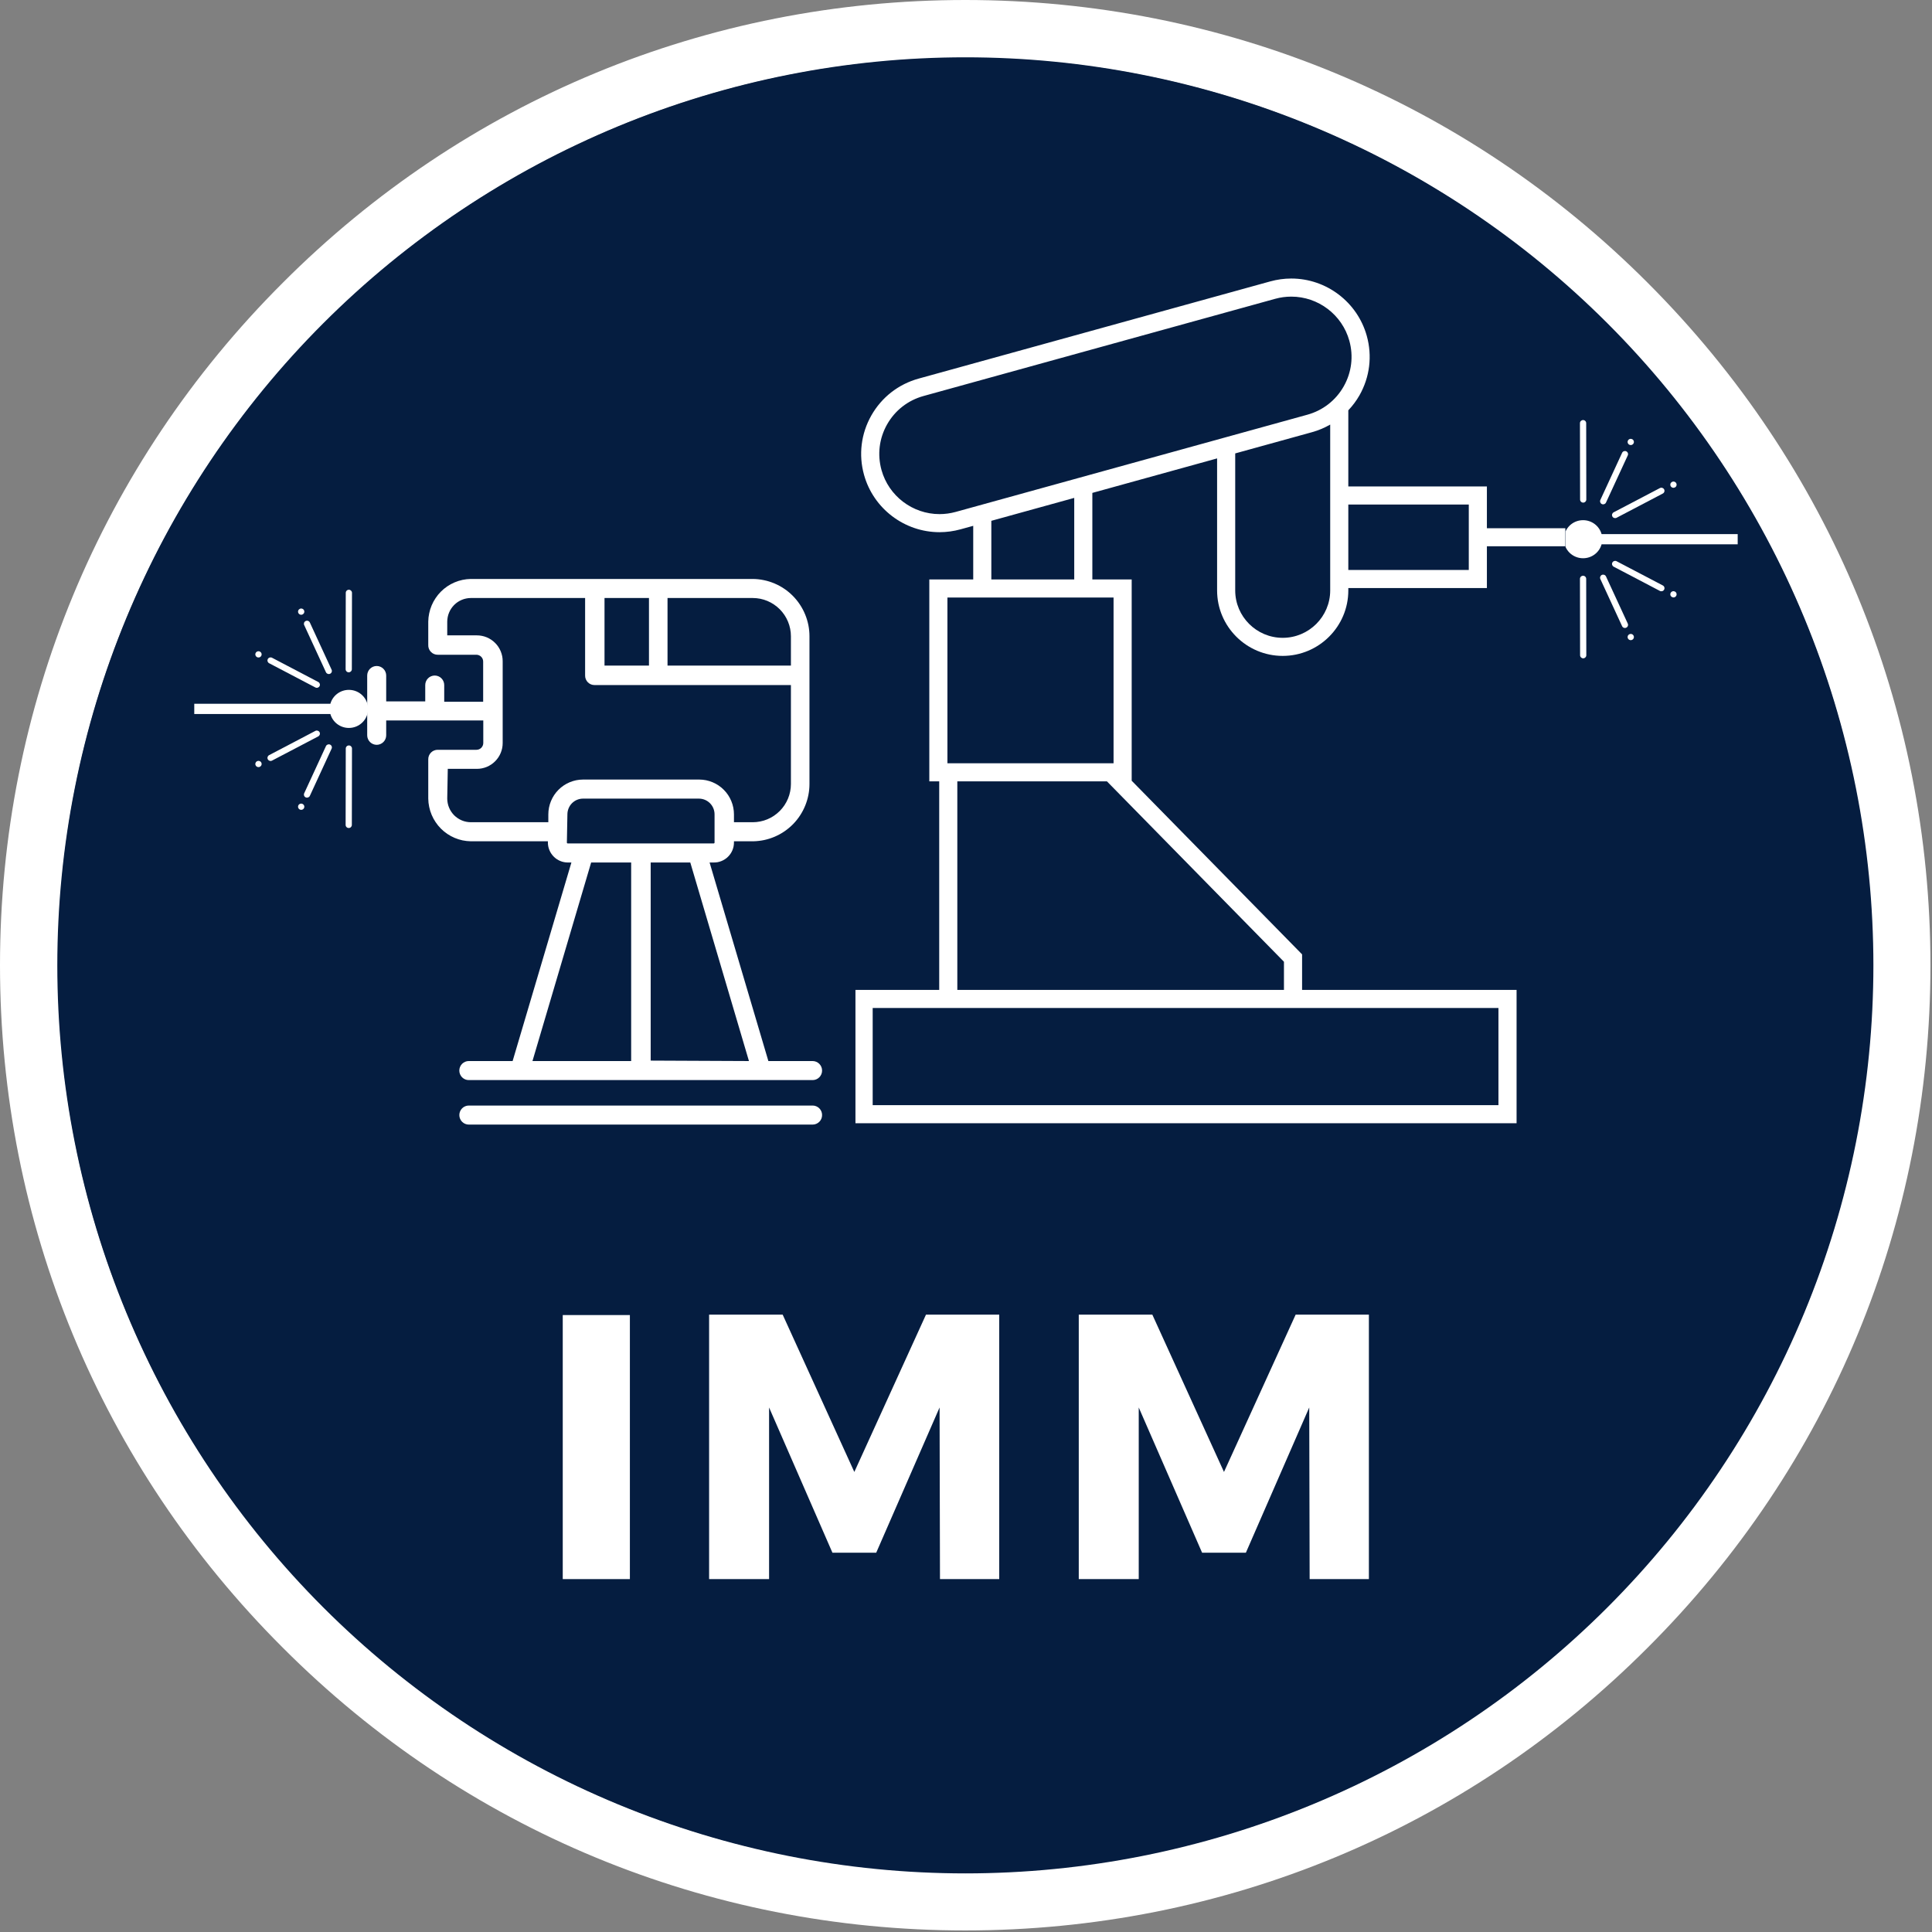
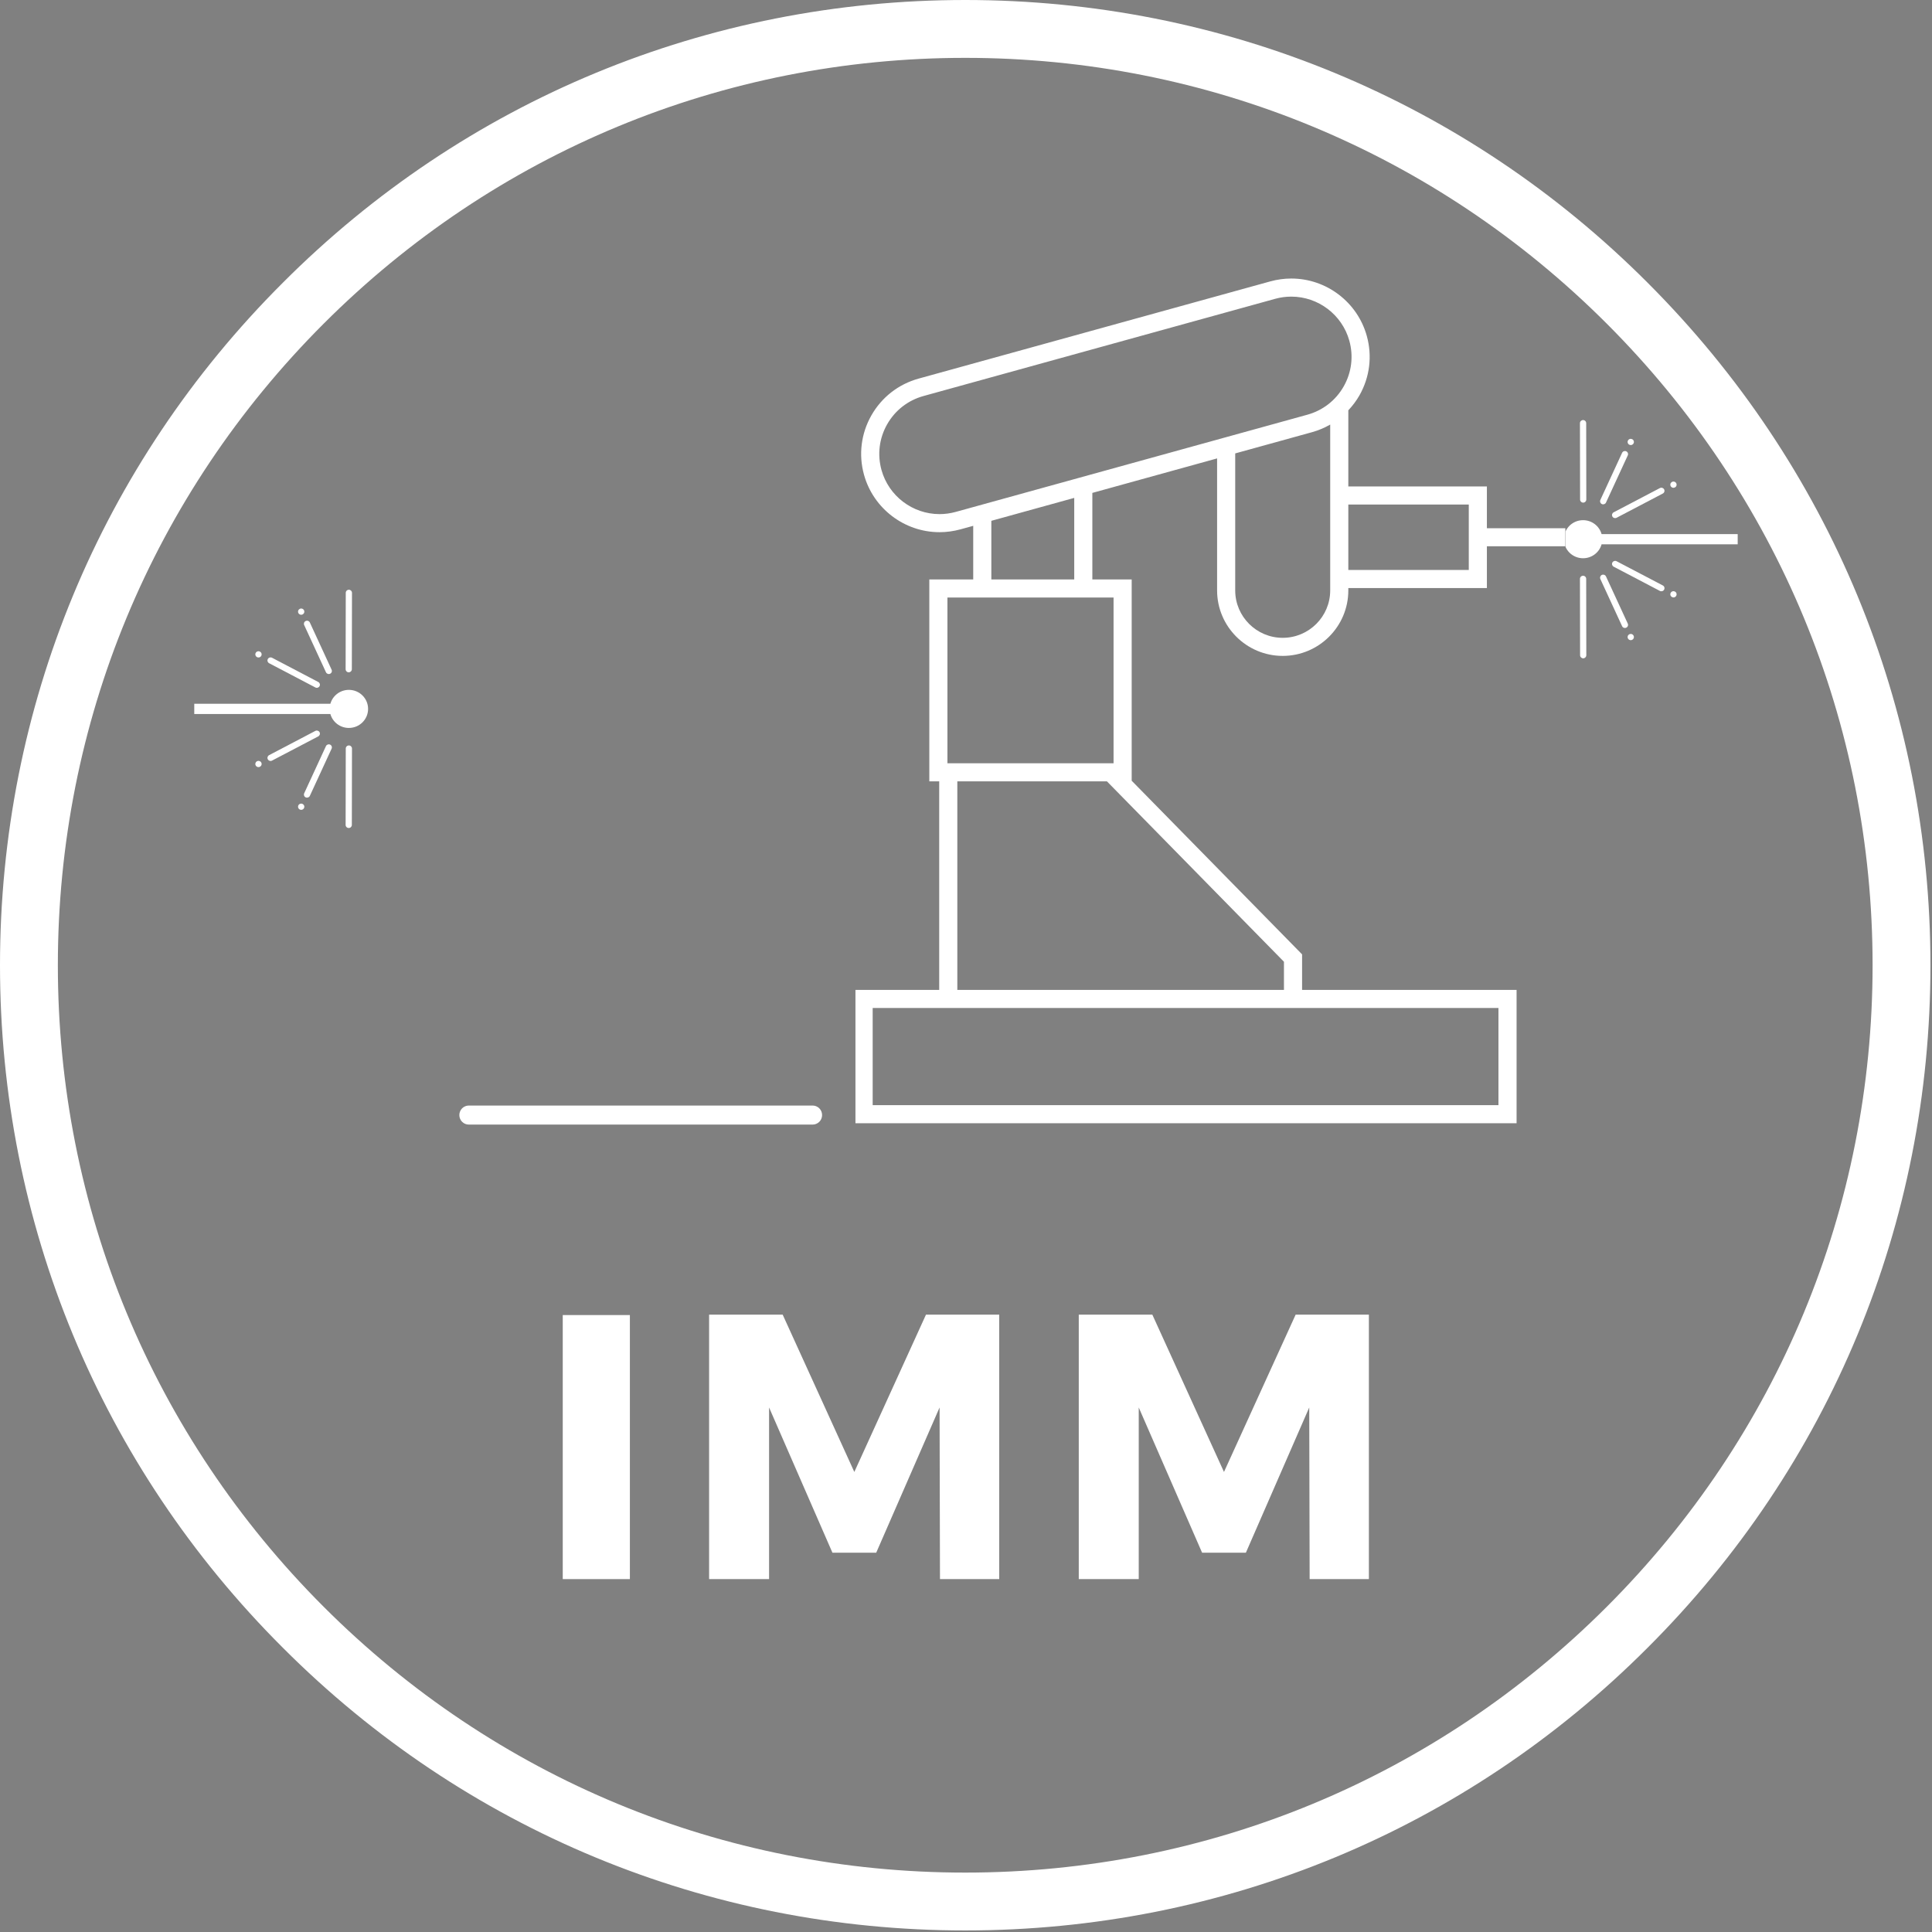
<svg xmlns="http://www.w3.org/2000/svg" width="500" zoomAndPan="magnify" viewBox="0 0 375 375" height="500" preserveAspectRatio="xMidYMid meet" version="1.0">
  <rect x="0" y="0" width="375" height="375" fill="#808080" stroke="none" />
  <defs>
    <g />
    <clipPath id="79939c0206">
      <path d="M 0 0 L 374.699 0 L 374.699 374.699 L 0 374.699 Z M 0 0 " clip-rule="nonzero" />
    </clipPath>
    <clipPath id="92834d34f6">
-       <path d="M 11.125 11.125 L 363.625 11.125 L 363.625 363.625 L 11.125 363.625 Z M 11.125 11.125 " clip-rule="nonzero" />
-     </clipPath>
+       </clipPath>
    <clipPath id="088bf7ed2c">
      <path d="M 166.043 54.062 L 303.867 54.062 L 303.867 218.02 L 166.043 218.02 Z M 166.043 54.062 " clip-rule="nonzero" />
    </clipPath>
    <clipPath id="4fc2f69618">
      <path d="M 89 214 L 159.777 214 L 159.777 218.281 L 89 218.281 Z M 89 214 " clip-rule="nonzero" />
    </clipPath>
    <clipPath id="cee5b5b706">
      <path d="M 71.129 112.375 L 159.777 112.375 L 159.777 210 L 71.129 210 Z M 71.129 112.375 " clip-rule="nonzero" />
    </clipPath>
    <clipPath id="2197c3aaf2">
      <path d="M 37.707 133.844 L 71.438 133.844 L 71.438 141.312 L 37.707 141.312 Z M 37.707 133.844 " clip-rule="nonzero" />
    </clipPath>
    <clipPath id="f853c5e8f7">
      <path d="M 67.062 114.469 L 68.414 114.469 L 68.414 130.5 L 67.062 130.5 Z M 67.062 114.469 " clip-rule="nonzero" />
    </clipPath>
    <clipPath id="cf331e0fcb">
      <path d="M 67 144 L 69 144 L 69 160.734 L 67 160.734 Z M 67 144 " clip-rule="nonzero" />
    </clipPath>
    <clipPath id="7060ce9617">
      <path d="M 303.871 100.906 L 337.285 100.906 L 337.285 108.379 L 303.871 108.379 Z M 303.871 100.906 " clip-rule="nonzero" />
    </clipPath>
    <clipPath id="c4b30a33b6">
      <path d="M 306.578 81.531 L 307.926 81.531 L 307.926 97.562 L 306.578 97.562 Z M 306.578 81.531 " clip-rule="nonzero" />
    </clipPath>
    <clipPath id="f9112e6df3">
      <path d="M 306 111 L 308 111 L 308 127.797 L 306 127.797 Z M 306 111 " clip-rule="nonzero" />
    </clipPath>
  </defs>
  <g clip-path="url(#79939c0206)">
    <path fill="#ffffff" d="M 187.352 374.699 C 137.332 374.699 90.23 355.23 54.887 319.812 C 19.469 284.469 0 237.371 0 187.352 C 0 137.332 19.469 90.23 54.887 54.887 C 90.23 19.469 137.332 0 187.352 0 C 237.371 0 284.469 19.469 319.812 54.887 C 355.23 90.305 374.699 137.332 374.699 187.352 C 374.699 237.371 355.23 284.469 319.812 319.812 C 284.469 355.23 237.371 374.699 187.352 374.699 M 187.352 11.23 C 140.324 11.23 96.07 29.578 62.824 62.824 C 29.578 96.07 11.23 140.324 11.23 187.352 C 11.23 234.375 29.578 278.629 62.824 311.875 C 96.07 345.121 140.324 363.469 187.352 363.469 C 234.375 363.469 278.629 345.121 311.875 311.875 C 345.121 278.629 363.469 234.375 363.469 187.352 C 363.469 140.324 345.121 96.07 311.875 62.824 C 278.629 29.578 234.375 11.23 187.352 11.23 " fill-opacity="1" fill-rule="nonzero" />
  </g>
  <g clip-path="url(#92834d34f6)">
    <path fill="#051d40" d="M 363.625 187.375 C 363.625 190.258 363.551 193.141 363.41 196.023 C 363.27 198.902 363.059 201.777 362.773 204.648 C 362.492 207.52 362.141 210.383 361.715 213.234 C 361.293 216.09 360.801 218.93 360.238 221.758 C 359.676 224.586 359.043 227.402 358.34 230.199 C 357.641 232.996 356.871 235.777 356.035 238.535 C 355.195 241.297 354.293 244.035 353.32 246.75 C 352.348 249.465 351.312 252.156 350.207 254.82 C 349.102 257.484 347.934 260.121 346.703 262.73 C 345.469 265.336 344.172 267.914 342.812 270.457 C 341.453 273 340.031 275.512 338.547 277.984 C 337.066 280.457 335.523 282.895 333.918 285.293 C 332.316 287.691 330.656 290.047 328.938 292.367 C 327.219 294.684 325.445 296.957 323.617 299.184 C 321.785 301.414 319.902 303.598 317.965 305.734 C 316.027 307.871 314.039 309.961 312 312 C 309.961 314.039 307.871 316.027 305.734 317.965 C 303.598 319.902 301.414 321.785 299.184 323.617 C 296.957 325.445 294.684 327.219 292.367 328.938 C 290.047 330.656 287.691 332.316 285.293 333.918 C 282.895 335.523 280.457 337.066 277.984 338.547 C 275.512 340.031 273 341.453 270.457 342.812 C 267.914 344.172 265.336 345.469 262.73 346.703 C 260.121 347.934 257.484 349.102 254.82 350.207 C 252.156 351.312 249.465 352.348 246.75 353.32 C 244.035 354.293 241.297 355.195 238.535 356.035 C 235.777 356.871 232.996 357.641 230.199 358.34 C 227.402 359.043 224.586 359.676 221.758 360.238 C 218.93 360.801 216.09 361.293 213.234 361.715 C 210.383 362.141 207.52 362.492 204.648 362.773 C 201.777 363.059 198.902 363.27 196.023 363.41 C 193.141 363.551 190.258 363.625 187.375 363.625 C 184.488 363.625 181.605 363.551 178.727 363.41 C 175.844 363.27 172.969 363.059 170.098 362.773 C 167.227 362.492 164.367 362.141 161.512 361.715 C 158.66 361.293 155.816 360.801 152.988 360.238 C 150.16 359.676 147.348 359.043 144.547 358.34 C 141.75 357.641 138.973 356.871 136.211 356.035 C 133.449 355.195 130.711 354.293 127.996 353.32 C 125.281 352.348 122.59 351.312 119.926 350.207 C 117.262 349.102 114.625 347.934 112.016 346.703 C 109.41 345.469 106.832 344.172 104.289 342.812 C 101.746 341.453 99.238 340.031 96.762 338.547 C 94.289 337.066 91.852 335.523 89.453 333.918 C 87.055 332.316 84.699 330.656 82.383 328.938 C 80.066 327.219 77.793 325.445 75.562 323.617 C 73.332 321.785 71.148 319.902 69.012 317.965 C 66.875 316.027 64.785 314.039 62.746 312 C 60.707 309.961 58.719 307.871 56.781 305.734 C 54.844 303.598 52.961 301.414 51.129 299.184 C 49.301 296.957 47.527 294.684 45.809 292.367 C 44.09 290.047 42.43 287.691 40.828 285.293 C 39.223 282.895 37.684 280.457 36.199 277.984 C 34.715 275.512 33.293 273 31.934 270.457 C 30.574 267.914 29.277 265.336 28.047 262.73 C 26.812 260.121 25.645 257.484 24.539 254.82 C 23.438 252.156 22.398 249.465 21.426 246.75 C 20.453 244.035 19.551 241.297 18.711 238.535 C 17.875 235.777 17.105 232.996 16.406 230.199 C 15.703 227.402 15.074 224.586 14.512 221.758 C 13.949 218.93 13.453 216.09 13.031 213.234 C 12.609 210.383 12.254 207.52 11.973 204.648 C 11.688 201.777 11.477 198.902 11.336 196.023 C 11.195 193.141 11.125 190.258 11.125 187.375 C 11.125 184.488 11.195 181.605 11.336 178.727 C 11.477 175.844 11.688 172.969 11.973 170.098 C 12.254 167.227 12.609 164.367 13.031 161.512 C 13.453 158.66 13.949 155.816 14.512 152.988 C 15.074 150.16 15.703 147.348 16.406 144.547 C 17.105 141.75 17.875 138.973 18.711 136.211 C 19.551 133.449 20.453 130.711 21.426 127.996 C 22.398 125.281 23.438 122.59 24.539 119.926 C 25.645 117.262 26.812 114.625 28.047 112.016 C 29.277 109.41 30.574 106.832 31.934 104.289 C 33.293 101.746 34.715 99.238 36.199 96.762 C 37.684 94.289 39.223 91.852 40.828 89.453 C 42.43 87.055 44.09 84.699 45.809 82.383 C 47.527 80.066 49.301 77.793 51.129 75.562 C 52.961 73.332 54.844 71.148 56.781 69.012 C 58.719 66.875 60.707 64.785 62.746 62.746 C 64.785 60.707 66.875 58.719 69.012 56.781 C 71.148 54.844 73.332 52.961 75.562 51.129 C 77.793 49.301 80.066 47.527 82.383 45.809 C 84.699 44.09 87.055 42.43 89.453 40.828 C 91.852 39.223 94.289 37.684 96.762 36.199 C 99.238 34.715 101.746 33.293 104.289 31.934 C 106.832 30.574 109.41 29.277 112.016 28.047 C 114.625 26.812 117.262 25.645 119.926 24.539 C 122.59 23.438 125.281 22.398 127.996 21.426 C 130.711 20.453 133.449 19.551 136.211 18.711 C 138.973 17.875 141.75 17.105 144.547 16.406 C 147.348 15.703 150.16 15.074 152.988 14.512 C 155.816 13.949 158.66 13.453 161.512 13.031 C 164.367 12.609 167.227 12.254 170.098 11.973 C 172.969 11.688 175.844 11.477 178.727 11.336 C 181.605 11.195 184.488 11.125 187.375 11.125 C 190.258 11.125 193.141 11.195 196.023 11.336 C 198.902 11.477 201.777 11.688 204.648 11.973 C 207.52 12.254 210.383 12.609 213.234 13.031 C 216.09 13.453 218.93 13.949 221.758 14.512 C 224.586 15.074 227.402 15.703 230.199 16.406 C 232.996 17.105 235.777 17.875 238.535 18.711 C 241.297 19.551 244.035 20.453 246.75 21.426 C 249.465 22.398 252.156 23.438 254.82 24.539 C 257.484 25.645 260.121 26.812 262.73 28.047 C 265.336 29.277 267.914 30.574 270.457 31.934 C 273 33.293 275.512 34.715 277.984 36.199 C 280.457 37.684 282.895 39.223 285.293 40.828 C 287.691 42.43 290.047 44.09 292.367 45.809 C 294.684 47.527 296.957 49.301 299.184 51.129 C 301.414 52.961 303.598 54.844 305.734 56.781 C 307.871 58.719 309.961 60.707 312 62.746 C 314.039 64.785 316.027 66.875 317.965 69.012 C 319.902 71.148 321.785 73.332 323.617 75.562 C 325.445 77.793 327.219 80.066 328.938 82.383 C 330.656 84.699 332.316 87.055 333.918 89.453 C 335.523 91.852 337.066 94.289 338.547 96.762 C 340.031 99.238 341.453 101.746 342.812 104.289 C 344.172 106.832 345.469 109.41 346.703 112.016 C 347.934 114.625 349.102 117.262 350.207 119.926 C 351.312 122.59 352.348 125.281 353.32 127.996 C 354.293 130.711 355.195 133.449 356.035 136.211 C 356.871 138.973 357.641 141.75 358.34 144.547 C 359.043 147.348 359.676 150.16 360.238 152.988 C 360.801 155.816 361.293 158.66 361.715 161.512 C 362.141 164.367 362.492 167.227 362.773 170.098 C 363.059 172.969 363.27 175.844 363.41 178.727 C 363.551 181.605 363.625 184.488 363.625 187.375 Z M 363.625 187.375 " fill-opacity="1" fill-rule="nonzero" />
  </g>
  <g fill="#ffffff" fill-opacity="1">
    <g transform="translate(104.104, 306.502)">
      <g>
        <path d="M 18.156 0 L 5.125 0 L 5.125 -51.25 L 18.156 -51.25 Z M 18.156 0 " />
      </g>
    </g>
  </g>
  <g fill="#ffffff" fill-opacity="1">
    <g transform="translate(132.512, 306.502)">
      <g>
        <path d="M 61.438 0 L 49.938 0 L 49.859 -33.312 L 37.562 -5.125 L 29.062 -5.125 L 16.766 -33.312 L 16.766 0 L 5.125 0 L 5.125 -51.328 L 19.406 -51.328 L 33.312 -20.797 L 47.219 -51.328 L 61.438 -51.328 Z M 61.438 0 " />
      </g>
    </g>
  </g>
  <g fill="#ffffff" fill-opacity="1">
    <g transform="translate(204.263, 306.502)">
      <g>
        <path d="M 61.438 0 L 49.938 0 L 49.859 -33.312 L 37.562 -5.125 L 29.062 -5.125 L 16.766 -33.312 L 16.766 0 L 5.125 0 L 5.125 -51.328 L 19.406 -51.328 L 33.312 -20.797 L 47.219 -51.328 L 61.438 -51.328 Z M 61.438 0 " />
      </g>
    </g>
  </g>
  <g clip-path="url(#088bf7ed2c)">
    <path fill="#ffffff" d="M 169.387 214.512 L 290.848 214.512 L 290.848 195.645 L 169.387 195.645 Z M 249.215 186.676 L 214.855 151.66 L 185.816 151.66 L 185.816 192.137 L 249.215 192.137 Z M 216.141 115.977 L 183.895 115.977 L 183.895 148.148 L 216.141 148.148 Z M 192.418 101.09 L 192.418 112.469 L 208.508 112.469 L 208.508 96.641 Z M 253.754 80.496 C 256.766 79.664 259.273 77.711 260.812 75 C 262.352 72.285 262.738 69.141 261.906 66.137 C 260.508 61.094 255.875 57.574 250.637 57.574 C 249.586 57.574 248.531 57.715 247.508 58 L 179.25 76.867 C 176.238 77.699 173.73 79.652 172.191 82.363 C 170.652 85.078 170.266 88.227 171.098 91.23 C 172.496 96.27 177.129 99.789 182.363 99.789 C 183.418 99.789 184.469 99.645 185.496 99.363 Z M 239.754 114.605 C 239.754 119.676 243.891 123.801 248.973 123.801 C 254.055 123.801 258.191 119.676 258.191 114.605 L 258.191 82.41 C 257.102 83.031 255.934 83.535 254.691 83.879 L 239.754 88.008 Z M 261.707 110.633 L 285.09 110.633 L 285.09 97.926 L 261.707 97.926 Z M 182.301 192.137 L 182.301 151.66 L 180.379 151.66 L 180.379 112.469 L 188.902 112.469 L 188.902 102.062 L 186.438 102.742 C 185.105 103.109 183.734 103.297 182.363 103.297 C 175.555 103.297 169.527 98.719 167.707 92.164 C 166.621 88.262 167.129 84.164 169.129 80.637 C 171.133 77.109 174.395 74.566 178.312 73.484 L 246.566 54.617 C 247.898 54.25 249.27 54.062 250.637 54.062 C 257.449 54.062 263.477 58.641 265.293 65.199 C 266.379 69.105 265.875 73.199 263.875 76.727 C 263.266 77.797 262.531 78.766 261.707 79.641 L 261.707 94.418 L 288.605 94.418 L 288.605 102.527 L 303.832 102.527 L 303.832 106.035 L 288.605 106.035 L 288.605 114.145 L 261.707 114.145 L 261.707 114.605 C 261.707 121.609 255.996 127.309 248.973 127.309 C 241.949 127.309 236.238 121.609 236.238 114.605 L 236.238 88.977 L 212.023 95.672 L 212.023 112.469 L 219.66 112.469 L 219.66 151.539 L 252.734 185.242 L 252.734 192.137 L 294.367 192.137 L 294.367 218.02 L 165.867 218.02 L 165.867 192.137 L 182.301 192.137 " fill-opacity="1" fill-rule="nonzero" />
  </g>
  <g clip-path="url(#4fc2f69618)">
    <path fill="#ffffff" d="M 157.727 214.586 L 90.996 214.586 C 90.754 214.582 90.52 214.633 90.293 214.727 C 90.066 214.82 89.867 214.953 89.695 215.125 C 89.523 215.301 89.391 215.5 89.297 215.727 C 89.203 215.953 89.156 216.188 89.156 216.434 C 89.156 216.68 89.203 216.914 89.297 217.141 C 89.391 217.367 89.523 217.566 89.695 217.742 C 89.867 217.914 90.066 218.047 90.293 218.141 C 90.52 218.234 90.754 218.281 90.996 218.281 L 157.727 218.281 C 157.969 218.281 158.207 218.234 158.43 218.141 C 158.656 218.047 158.855 217.914 159.027 217.742 C 159.203 217.566 159.336 217.367 159.43 217.141 C 159.523 216.914 159.566 216.68 159.566 216.434 C 159.566 216.188 159.523 215.953 159.43 215.727 C 159.336 215.5 159.203 215.301 159.027 215.125 C 158.855 214.953 158.656 214.82 158.43 214.727 C 158.207 214.633 157.969 214.582 157.727 214.586 Z M 157.727 214.586 " fill-opacity="1" fill-rule="nonzero" />
  </g>
  <g clip-path="url(#cee5b5b706)">
-     <path fill="#ffffff" d="M 106.344 163.293 L 106.344 163.523 C 106.344 164.039 106.441 164.535 106.641 165.012 C 106.836 165.484 107.117 165.906 107.48 166.27 C 107.844 166.637 108.262 166.918 108.734 167.113 C 109.211 167.312 109.703 167.41 110.219 167.41 L 110.91 167.41 L 99.5 205.949 L 90.996 205.949 C 90.754 205.945 90.52 205.992 90.293 206.086 C 90.066 206.18 89.867 206.316 89.691 206.488 C 89.52 206.66 89.387 206.863 89.293 207.09 C 89.199 207.316 89.152 207.551 89.152 207.797 C 89.152 208.043 89.199 208.277 89.293 208.504 C 89.387 208.73 89.52 208.934 89.691 209.105 C 89.867 209.277 90.066 209.414 90.293 209.508 C 90.52 209.602 90.754 209.645 90.996 209.645 L 157.727 209.645 C 157.969 209.645 158.203 209.598 158.43 209.504 C 158.656 209.41 158.855 209.277 159.027 209.102 C 159.199 208.93 159.332 208.73 159.426 208.504 C 159.52 208.277 159.566 208.043 159.566 207.797 C 159.566 207.551 159.52 207.316 159.426 207.09 C 159.332 206.863 159.199 206.664 159.027 206.492 C 158.855 206.316 158.656 206.184 158.43 206.09 C 158.203 205.996 157.969 205.949 157.727 205.949 L 149.141 205.949 L 137.73 167.41 L 138.504 167.41 C 138.762 167.414 139.02 167.395 139.273 167.352 C 139.527 167.305 139.773 167.234 140.012 167.137 C 140.254 167.043 140.48 166.926 140.695 166.785 C 140.914 166.645 141.113 166.484 141.297 166.301 C 141.48 166.121 141.648 165.922 141.793 165.707 C 141.938 165.496 142.059 165.27 142.16 165.031 C 142.258 164.793 142.336 164.547 142.387 164.293 C 142.438 164.039 142.461 163.781 142.461 163.523 L 142.461 163.293 L 146.211 163.293 C 146.93 163.277 147.641 163.195 148.344 163.047 C 149.051 162.895 149.73 162.676 150.395 162.391 C 151.055 162.105 151.684 161.762 152.277 161.355 C 152.871 160.945 153.422 160.484 153.93 159.969 C 154.434 159.457 154.883 158.898 155.281 158.293 C 155.676 157.691 156.012 157.055 156.285 156.387 C 156.559 155.719 156.766 155.031 156.906 154.32 C 157.047 153.613 157.117 152.898 157.117 152.176 L 157.117 123.492 C 157.117 122.766 157.047 122.047 156.906 121.336 C 156.762 120.625 156.555 119.934 156.277 119.262 C 156 118.59 155.664 117.953 155.262 117.348 C 154.863 116.742 154.406 116.184 153.898 115.668 C 153.387 115.152 152.836 114.691 152.234 114.285 C 151.637 113.879 151.004 113.535 150.336 113.254 C 149.668 112.969 148.98 112.754 148.273 112.609 C 147.566 112.461 146.852 112.383 146.125 112.375 L 91.375 112.375 C 90.836 112.383 90.301 112.445 89.773 112.555 C 89.246 112.668 88.734 112.828 88.238 113.039 C 87.738 113.25 87.27 113.508 86.82 113.809 C 86.375 114.113 85.957 114.453 85.578 114.836 C 85.195 115.219 84.855 115.637 84.555 116.086 C 84.25 116.535 83.996 117.008 83.785 117.508 C 83.574 118.004 83.414 118.52 83.305 119.051 C 83.191 119.578 83.133 120.113 83.125 120.656 L 83.125 125.172 C 83.113 125.426 83.152 125.668 83.242 125.902 C 83.328 126.141 83.461 126.348 83.637 126.527 C 83.809 126.711 84.012 126.848 84.246 126.945 C 84.477 127.043 84.719 127.09 84.969 127.086 L 92.465 127.086 C 92.637 127.086 92.805 127.117 92.969 127.188 C 93.129 127.254 93.273 127.348 93.395 127.473 C 93.52 127.598 93.613 127.742 93.684 127.902 C 93.75 128.066 93.781 128.234 93.781 128.41 L 93.781 136.207 L 86.223 136.207 L 86.223 132.969 C 86.223 132.723 86.176 132.488 86.082 132.262 C 85.988 132.035 85.855 131.836 85.684 131.664 C 85.512 131.488 85.312 131.355 85.086 131.262 C 84.859 131.168 84.625 131.121 84.383 131.121 C 84.137 131.121 83.902 131.168 83.676 131.262 C 83.449 131.355 83.25 131.488 83.078 131.664 C 82.906 131.836 82.773 132.035 82.68 132.262 C 82.586 132.488 82.539 132.723 82.539 132.969 L 82.539 136.141 L 74.961 136.141 L 74.961 131.121 C 74.961 130.875 74.914 130.641 74.82 130.414 C 74.727 130.188 74.594 129.984 74.418 129.812 C 74.246 129.641 74.047 129.504 73.82 129.41 C 73.598 129.316 73.363 129.27 73.117 129.27 C 72.871 129.27 72.637 129.316 72.41 129.41 C 72.188 129.504 71.988 129.641 71.812 129.812 C 71.641 129.984 71.508 130.188 71.414 130.414 C 71.32 130.641 71.273 130.875 71.273 131.121 L 71.273 142.719 C 71.273 142.965 71.32 143.199 71.414 143.426 C 71.508 143.652 71.641 143.852 71.812 144.027 C 71.988 144.199 72.188 144.332 72.41 144.426 C 72.637 144.52 72.871 144.57 73.117 144.57 C 73.363 144.57 73.598 144.52 73.82 144.426 C 74.047 144.332 74.246 144.199 74.418 144.027 C 74.594 143.852 74.727 143.652 74.82 143.426 C 74.914 143.199 74.961 142.965 74.961 142.719 L 74.961 139.84 L 93.805 139.84 L 93.805 144.211 C 93.805 144.387 93.77 144.555 93.703 144.719 C 93.637 144.879 93.539 145.023 93.418 145.148 C 93.293 145.27 93.152 145.367 92.988 145.434 C 92.828 145.5 92.66 145.535 92.484 145.535 L 84.969 145.535 C 84.723 145.531 84.488 145.578 84.258 145.672 C 84.031 145.762 83.832 145.895 83.66 146.07 C 83.484 146.246 83.352 146.445 83.258 146.672 C 83.168 146.902 83.121 147.137 83.125 147.383 L 83.125 155.012 C 83.133 155.555 83.191 156.09 83.305 156.617 C 83.414 157.148 83.574 157.664 83.785 158.16 C 83.996 158.66 84.25 159.133 84.555 159.582 C 84.855 160.031 85.195 160.449 85.578 160.832 C 85.957 161.215 86.375 161.555 86.82 161.859 C 87.27 162.16 87.738 162.418 88.238 162.629 C 88.734 162.84 89.246 163 89.773 163.113 C 90.301 163.223 90.836 163.281 91.375 163.293 Z M 117.336 116.074 L 125.965 116.074 L 125.965 129.188 L 117.336 129.188 Z M 153.516 129.188 L 129.566 129.188 L 129.566 116.074 L 146.125 116.074 C 146.609 116.074 147.09 116.125 147.566 116.219 C 148.043 116.316 148.504 116.457 148.953 116.645 C 149.398 116.832 149.824 117.059 150.227 117.332 C 150.629 117.602 151.004 117.91 151.348 118.254 C 151.688 118.598 151.996 118.973 152.266 119.375 C 152.535 119.781 152.762 120.207 152.949 120.656 C 153.137 121.105 153.277 121.57 153.371 122.047 C 153.469 122.523 153.516 123.004 153.516 123.492 Z M 126.297 205.863 L 126.297 167.41 L 133.984 167.41 L 145.371 205.949 Z M 122.508 167.41 L 122.508 205.949 L 103.352 205.949 L 114.742 167.41 Z M 86.914 149.234 L 92.566 149.234 C 92.898 149.234 93.223 149.199 93.543 149.137 C 93.867 149.074 94.18 148.977 94.484 148.852 C 94.785 148.727 95.074 148.57 95.348 148.387 C 95.621 148.203 95.875 147.996 96.105 147.762 C 96.34 147.527 96.547 147.277 96.73 147 C 96.91 146.727 97.066 146.438 97.191 146.133 C 97.316 145.828 97.41 145.516 97.477 145.191 C 97.539 144.867 97.57 144.539 97.57 144.211 L 97.57 128.348 C 97.57 128.016 97.539 127.691 97.477 127.367 C 97.41 127.043 97.316 126.73 97.191 126.426 C 97.066 126.121 96.91 125.832 96.73 125.555 C 96.547 125.281 96.34 125.027 96.105 124.797 C 95.875 124.562 95.621 124.355 95.348 124.172 C 95.074 123.988 94.785 123.832 94.484 123.707 C 94.18 123.582 93.867 123.484 93.543 123.422 C 93.223 123.355 92.898 123.324 92.566 123.324 L 86.809 123.324 L 86.809 120.656 C 86.812 120.355 86.844 120.059 86.902 119.762 C 86.961 119.469 87.047 119.184 87.164 118.906 C 87.277 118.629 87.418 118.363 87.586 118.117 C 87.754 117.867 87.941 117.637 88.152 117.422 C 88.363 117.211 88.594 117.02 88.844 116.852 C 89.094 116.688 89.355 116.543 89.633 116.43 C 89.906 116.312 90.191 116.227 90.484 116.168 C 90.777 116.105 91.074 116.074 91.375 116.074 L 113.57 116.074 L 113.57 131.121 C 113.566 131.367 113.609 131.602 113.703 131.832 C 113.797 132.059 113.93 132.262 114.102 132.434 C 114.273 132.609 114.477 132.742 114.703 132.836 C 114.93 132.926 115.164 132.973 115.41 132.969 L 153.516 132.969 L 153.516 152.176 C 153.516 152.66 153.469 153.145 153.371 153.621 C 153.277 154.098 153.137 154.562 152.949 155.012 C 152.762 155.461 152.535 155.887 152.266 156.293 C 151.996 156.695 151.688 157.07 151.348 157.414 C 151.004 157.758 150.629 158.066 150.227 158.336 C 149.824 158.605 149.398 158.836 148.953 159.023 C 148.504 159.211 148.043 159.352 147.566 159.445 C 147.09 159.543 146.609 159.59 146.125 159.594 L 142.461 159.594 L 142.461 158.078 C 142.461 157.637 142.418 157.195 142.332 156.762 C 142.246 156.328 142.121 155.906 141.949 155.496 C 141.781 155.086 141.574 154.695 141.332 154.328 C 141.086 153.957 140.809 153.617 140.496 153.305 C 140.184 152.988 139.844 152.707 139.477 152.461 C 139.109 152.215 138.723 152.004 138.316 151.836 C 137.906 151.664 137.488 151.535 137.055 151.445 C 136.621 151.359 136.184 151.316 135.742 151.312 L 113.148 151.312 C 112.707 151.316 112.27 151.359 111.836 151.445 C 111.402 151.535 110.984 151.664 110.574 151.836 C 110.168 152.004 109.781 152.215 109.414 152.461 C 109.047 152.707 108.707 152.988 108.395 153.305 C 108.086 153.617 107.805 153.957 107.559 154.328 C 107.316 154.695 107.109 155.086 106.941 155.496 C 106.77 155.906 106.645 156.328 106.559 156.762 C 106.473 157.195 106.43 157.637 106.43 158.078 L 106.43 159.594 L 91.375 159.594 C 91.074 159.59 90.777 159.562 90.484 159.5 C 90.191 159.441 89.906 159.355 89.633 159.238 C 89.355 159.121 89.094 158.98 88.844 158.812 C 88.594 158.648 88.363 158.457 88.152 158.246 C 87.941 158.031 87.754 157.801 87.586 157.551 C 87.418 157.301 87.277 157.039 87.164 156.762 C 87.047 156.484 86.961 156.199 86.902 155.902 C 86.844 155.609 86.812 155.312 86.809 155.012 Z M 110.133 158.078 C 110.133 157.676 110.207 157.285 110.359 156.914 C 110.508 156.539 110.727 156.207 111.008 155.918 C 111.293 155.633 111.617 155.41 111.988 155.25 C 112.359 155.094 112.746 155.016 113.148 155.012 L 135.656 155.012 C 136.062 155.012 136.449 155.09 136.824 155.246 C 137.199 155.402 137.527 155.625 137.812 155.91 C 138.098 156.199 138.316 156.531 138.469 156.906 C 138.621 157.281 138.695 157.676 138.695 158.078 L 138.695 163.523 C 138.695 163.648 138.629 163.711 138.504 163.711 L 110.219 163.711 C 110.094 163.711 110.031 163.648 110.031 163.523 Z M 110.133 158.078 " fill-opacity="1" fill-rule="nonzero" />
-   </g>
+     </g>
  <g clip-path="url(#2197c3aaf2)">
    <path fill="#ffffff" d="M 67.715 141.293 C 69.777 141.293 71.445 139.641 71.445 137.598 C 71.445 135.555 69.777 133.902 67.715 133.902 C 66.004 133.902 64.562 135.047 64.125 136.605 L 37.707 136.605 L 37.707 138.59 L 64.125 138.59 C 64.562 140.148 66.004 141.293 67.715 141.293 " fill-opacity="1" fill-rule="nonzero" />
  </g>
  <g clip-path="url(#f853c5e8f7)">
    <path fill="#ffffff" d="M 67.086 129.895 L 67.113 115.066 C 67.113 114.734 67.383 114.469 67.719 114.469 C 68.051 114.469 68.32 114.738 68.32 115.066 C 68.32 115.07 68.32 115.07 68.32 115.07 L 68.293 129.898 C 68.293 130.227 68.023 130.496 67.691 130.496 C 67.355 130.496 67.086 130.227 67.086 129.895 " fill-opacity="1" fill-rule="nonzero" />
  </g>
  <g clip-path="url(#cf331e0fcb)">
    <path fill="#ffffff" d="M 67.086 160.117 L 67.113 145.289 C 67.113 144.957 67.383 144.691 67.719 144.691 C 68.051 144.691 68.32 144.957 68.32 145.289 L 68.293 160.117 C 68.293 160.449 68.023 160.719 67.691 160.715 C 67.355 160.715 67.086 160.449 67.086 160.117 " fill-opacity="1" fill-rule="nonzero" />
  </g>
  <path fill="#ffffff" d="M 59.023 120.871 C 59.078 120.727 59.188 120.602 59.34 120.535 C 59.645 120.395 60.004 120.527 60.141 120.828 L 64.363 129.984 C 64.504 130.285 64.371 130.641 64.066 130.777 C 63.762 130.914 63.406 130.781 63.266 130.48 L 59.043 121.328 C 58.973 121.176 58.973 121.012 59.023 120.871 " fill-opacity="1" fill-rule="nonzero" />
  <path fill="#ffffff" d="M 58.672 118.152 C 58.988 118.266 59.148 118.613 59.031 118.93 C 58.914 119.242 58.566 119.402 58.25 119.285 C 57.934 119.168 57.773 118.824 57.891 118.508 C 58.008 118.195 58.355 118.035 58.672 118.152 " fill-opacity="1" fill-rule="nonzero" />
  <path fill="#ffffff" d="M 51.941 128.379 C 51.895 128.23 51.906 128.066 51.984 127.918 C 52.141 127.625 52.508 127.516 52.801 127.668 L 61.777 132.375 C 62.07 132.531 62.184 132.895 62.027 133.184 C 61.871 133.477 61.508 133.59 61.211 133.434 L 52.234 128.73 C 52.09 128.652 51.988 128.523 51.941 128.379 " fill-opacity="1" fill-rule="nonzero" />
  <path fill="#ffffff" d="M 49.992 126.434 C 50.312 126.336 50.652 126.512 50.754 126.832 C 50.855 127.152 50.676 127.488 50.352 127.59 C 50.031 127.688 49.691 127.512 49.59 127.191 C 49.488 126.871 49.668 126.535 49.992 126.434 " fill-opacity="1" fill-rule="nonzero" />
  <path fill="#ffffff" d="M 59.023 154.434 C 59.078 154.578 59.188 154.699 59.34 154.77 C 59.645 154.906 60.004 154.773 60.141 154.477 L 64.363 145.32 C 64.504 145.02 64.371 144.664 64.066 144.527 C 63.762 144.391 63.406 144.523 63.266 144.824 L 59.043 153.977 C 58.973 154.125 58.973 154.289 59.023 154.434 " fill-opacity="1" fill-rule="nonzero" />
  <path fill="#ffffff" d="M 58.672 157.152 C 58.988 157.035 59.148 156.688 59.031 156.375 C 58.914 156.062 58.566 155.902 58.25 156.02 C 57.934 156.133 57.773 156.48 57.891 156.793 C 58.008 157.105 58.355 157.266 58.672 157.152 " fill-opacity="1" fill-rule="nonzero" />
  <path fill="#ffffff" d="M 51.941 146.926 C 51.895 147.074 51.906 147.238 51.984 147.383 C 52.141 147.676 52.508 147.789 52.801 147.633 L 61.777 142.93 C 62.07 142.773 62.184 142.41 62.027 142.117 C 61.871 141.828 61.508 141.715 61.211 141.867 L 52.234 146.574 C 52.09 146.652 51.988 146.781 51.941 146.926 " fill-opacity="1" fill-rule="nonzero" />
  <path fill="#ffffff" d="M 49.992 148.867 C 50.312 148.969 50.652 148.789 50.754 148.473 C 50.855 148.152 50.676 147.812 50.352 147.715 C 50.031 147.617 49.691 147.793 49.59 148.113 C 49.488 148.43 49.668 148.77 49.992 148.867 " fill-opacity="1" fill-rule="nonzero" />
  <g clip-path="url(#7060ce9617)">
    <path fill="#ffffff" d="M 307.273 108.355 C 305.215 108.355 303.547 106.703 303.547 104.66 C 303.547 102.621 305.215 100.965 307.273 100.965 C 308.984 100.965 310.43 102.109 310.867 103.668 L 337.285 103.668 L 337.285 105.652 L 310.867 105.652 C 310.43 107.215 308.984 108.355 307.273 108.355 " fill-opacity="1" fill-rule="nonzero" />
  </g>
  <g clip-path="url(#c4b30a33b6)">
    <path fill="#ffffff" d="M 307.902 96.961 L 307.879 82.133 C 307.879 81.801 307.605 81.531 307.273 81.531 C 306.938 81.535 306.668 81.801 306.668 82.133 L 306.695 96.961 C 306.695 97.293 306.969 97.559 307.301 97.559 C 307.633 97.559 307.902 97.289 307.902 96.961 " fill-opacity="1" fill-rule="nonzero" />
  </g>
  <g clip-path="url(#f9112e6df3)">
    <path fill="#ffffff" d="M 307.902 127.18 L 307.879 112.352 C 307.879 112.02 307.605 111.754 307.273 111.754 C 306.938 111.754 306.668 112.023 306.668 112.352 C 306.668 112.355 306.668 112.355 306.668 112.355 L 306.695 127.184 C 306.695 127.512 306.969 127.781 307.301 127.781 C 307.633 127.781 307.902 127.512 307.902 127.18 " fill-opacity="1" fill-rule="nonzero" />
  </g>
  <path fill="#ffffff" d="M 315.965 87.934 C 315.91 87.789 315.801 87.668 315.648 87.598 C 315.348 87.461 314.988 87.59 314.848 87.895 L 310.625 97.047 C 310.488 97.348 310.621 97.703 310.922 97.84 C 311.227 97.977 311.586 97.844 311.723 97.547 L 315.949 88.391 C 316.016 88.242 316.02 88.078 315.965 87.934 " fill-opacity="1" fill-rule="nonzero" />
  <path fill="#ffffff" d="M 316.316 85.215 C 316 85.332 315.84 85.68 315.957 85.992 C 316.074 86.305 316.426 86.465 316.738 86.348 C 317.055 86.234 317.219 85.887 317.102 85.574 C 316.984 85.262 316.633 85.102 316.316 85.215 " fill-opacity="1" fill-rule="nonzero" />
  <path fill="#ffffff" d="M 323.047 95.441 C 323.094 95.293 323.082 95.129 323.004 94.984 C 322.848 94.691 322.484 94.578 322.188 94.734 L 313.211 99.438 C 312.918 99.594 312.805 99.957 312.961 100.25 C 313.117 100.543 313.484 100.652 313.777 100.5 L 322.754 95.793 C 322.902 95.715 323.004 95.586 323.047 95.441 " fill-opacity="1" fill-rule="nonzero" />
  <path fill="#ffffff" d="M 325 93.5 C 324.676 93.398 324.336 93.578 324.234 93.895 C 324.137 94.215 324.316 94.555 324.637 94.652 C 324.957 94.75 325.301 94.574 325.398 94.254 C 325.5 93.938 325.32 93.598 325 93.5 " fill-opacity="1" fill-rule="nonzero" />
  <path fill="#ffffff" d="M 315.965 121.496 C 315.91 121.641 315.801 121.766 315.648 121.832 C 315.348 121.973 314.988 121.84 314.848 121.539 L 310.625 112.383 C 310.488 112.082 310.621 111.727 310.922 111.59 C 311.227 111.453 311.586 111.586 311.723 111.887 L 315.949 121.039 C 316.016 121.191 316.02 121.352 315.965 121.496 " fill-opacity="1" fill-rule="nonzero" />
  <path fill="#ffffff" d="M 316.316 124.215 C 316 124.102 315.84 123.754 315.957 123.438 C 316.074 123.125 316.426 122.965 316.738 123.082 C 317.055 123.195 317.219 123.543 317.102 123.859 C 316.984 124.172 316.633 124.332 316.316 124.215 " fill-opacity="1" fill-rule="nonzero" />
  <path fill="#ffffff" d="M 323.047 113.992 C 323.094 114.137 323.082 114.301 323.004 114.449 C 322.848 114.742 322.484 114.852 322.188 114.699 L 313.211 109.992 C 312.918 109.836 312.805 109.473 312.961 109.184 C 313.117 108.891 313.484 108.777 313.777 108.934 L 322.754 113.637 C 322.902 113.715 323.004 113.844 323.047 113.992 " fill-opacity="1" fill-rule="nonzero" />
  <path fill="#ffffff" d="M 325 115.934 C 324.676 116.031 324.336 115.855 324.234 115.535 C 324.137 115.215 324.316 114.879 324.637 114.777 C 324.957 114.68 325.301 114.859 325.398 115.176 C 325.5 115.496 325.32 115.832 325 115.934 " fill-opacity="1" fill-rule="nonzero" />
</svg>